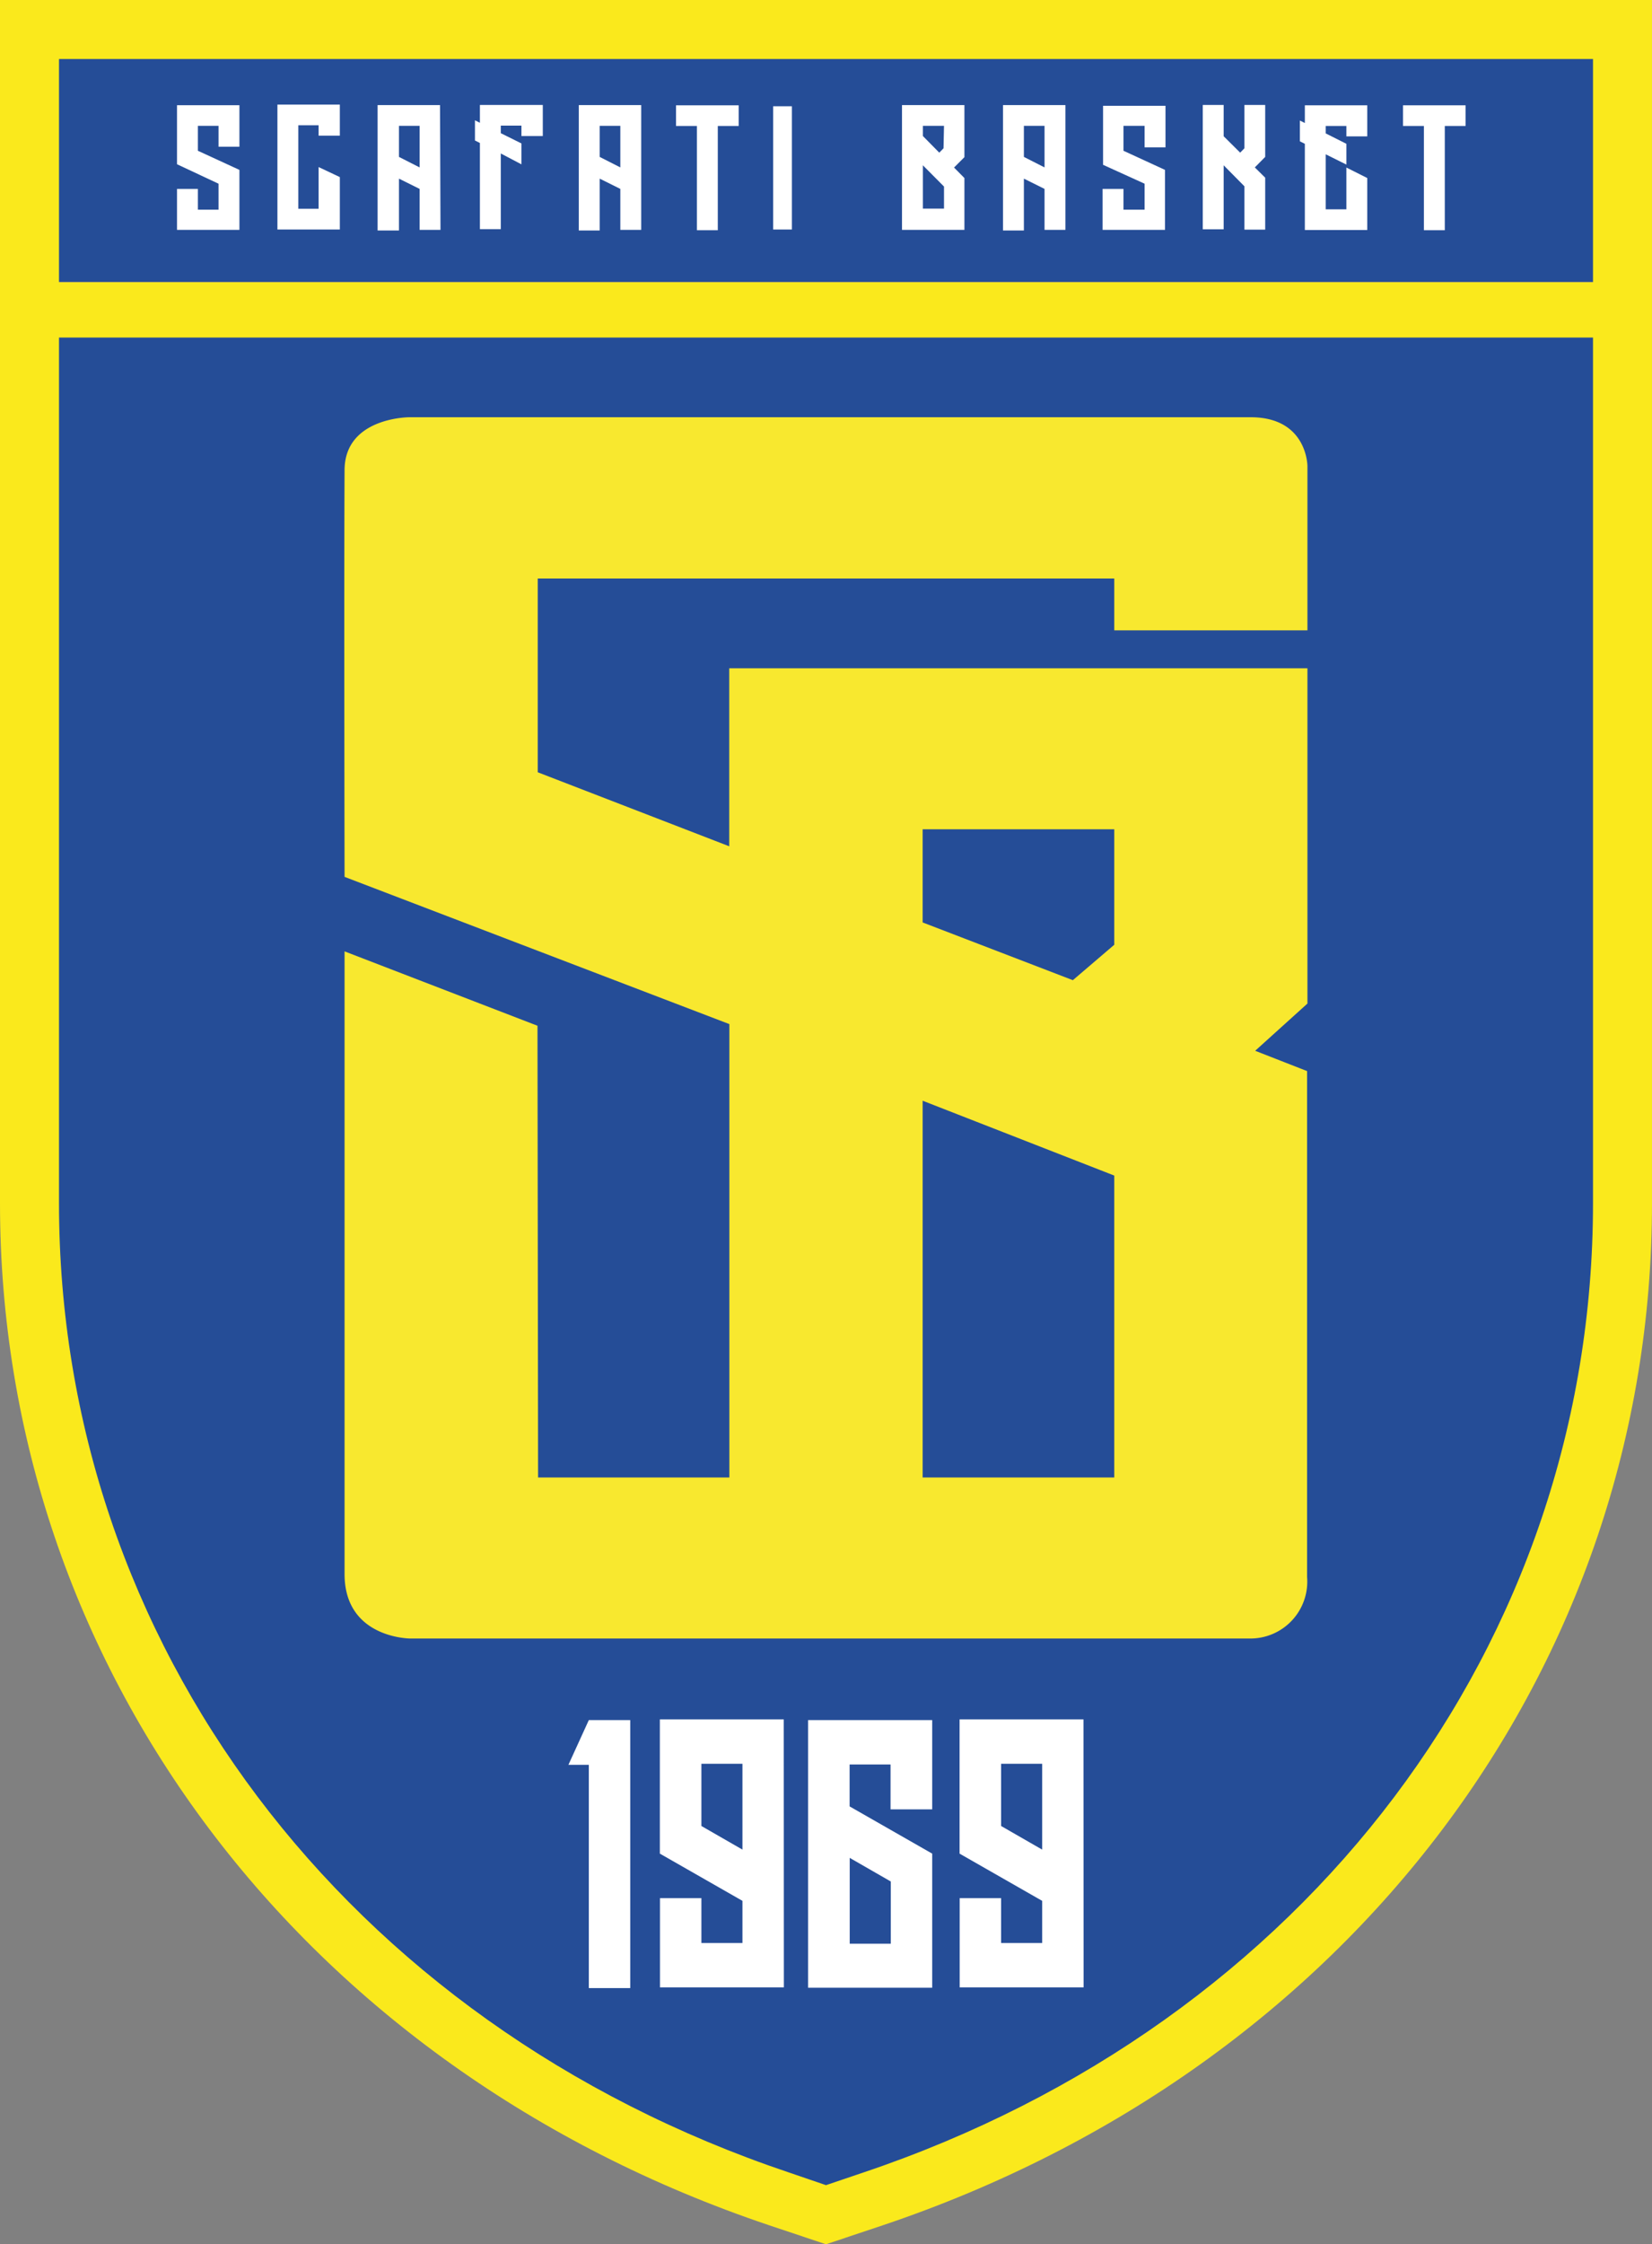
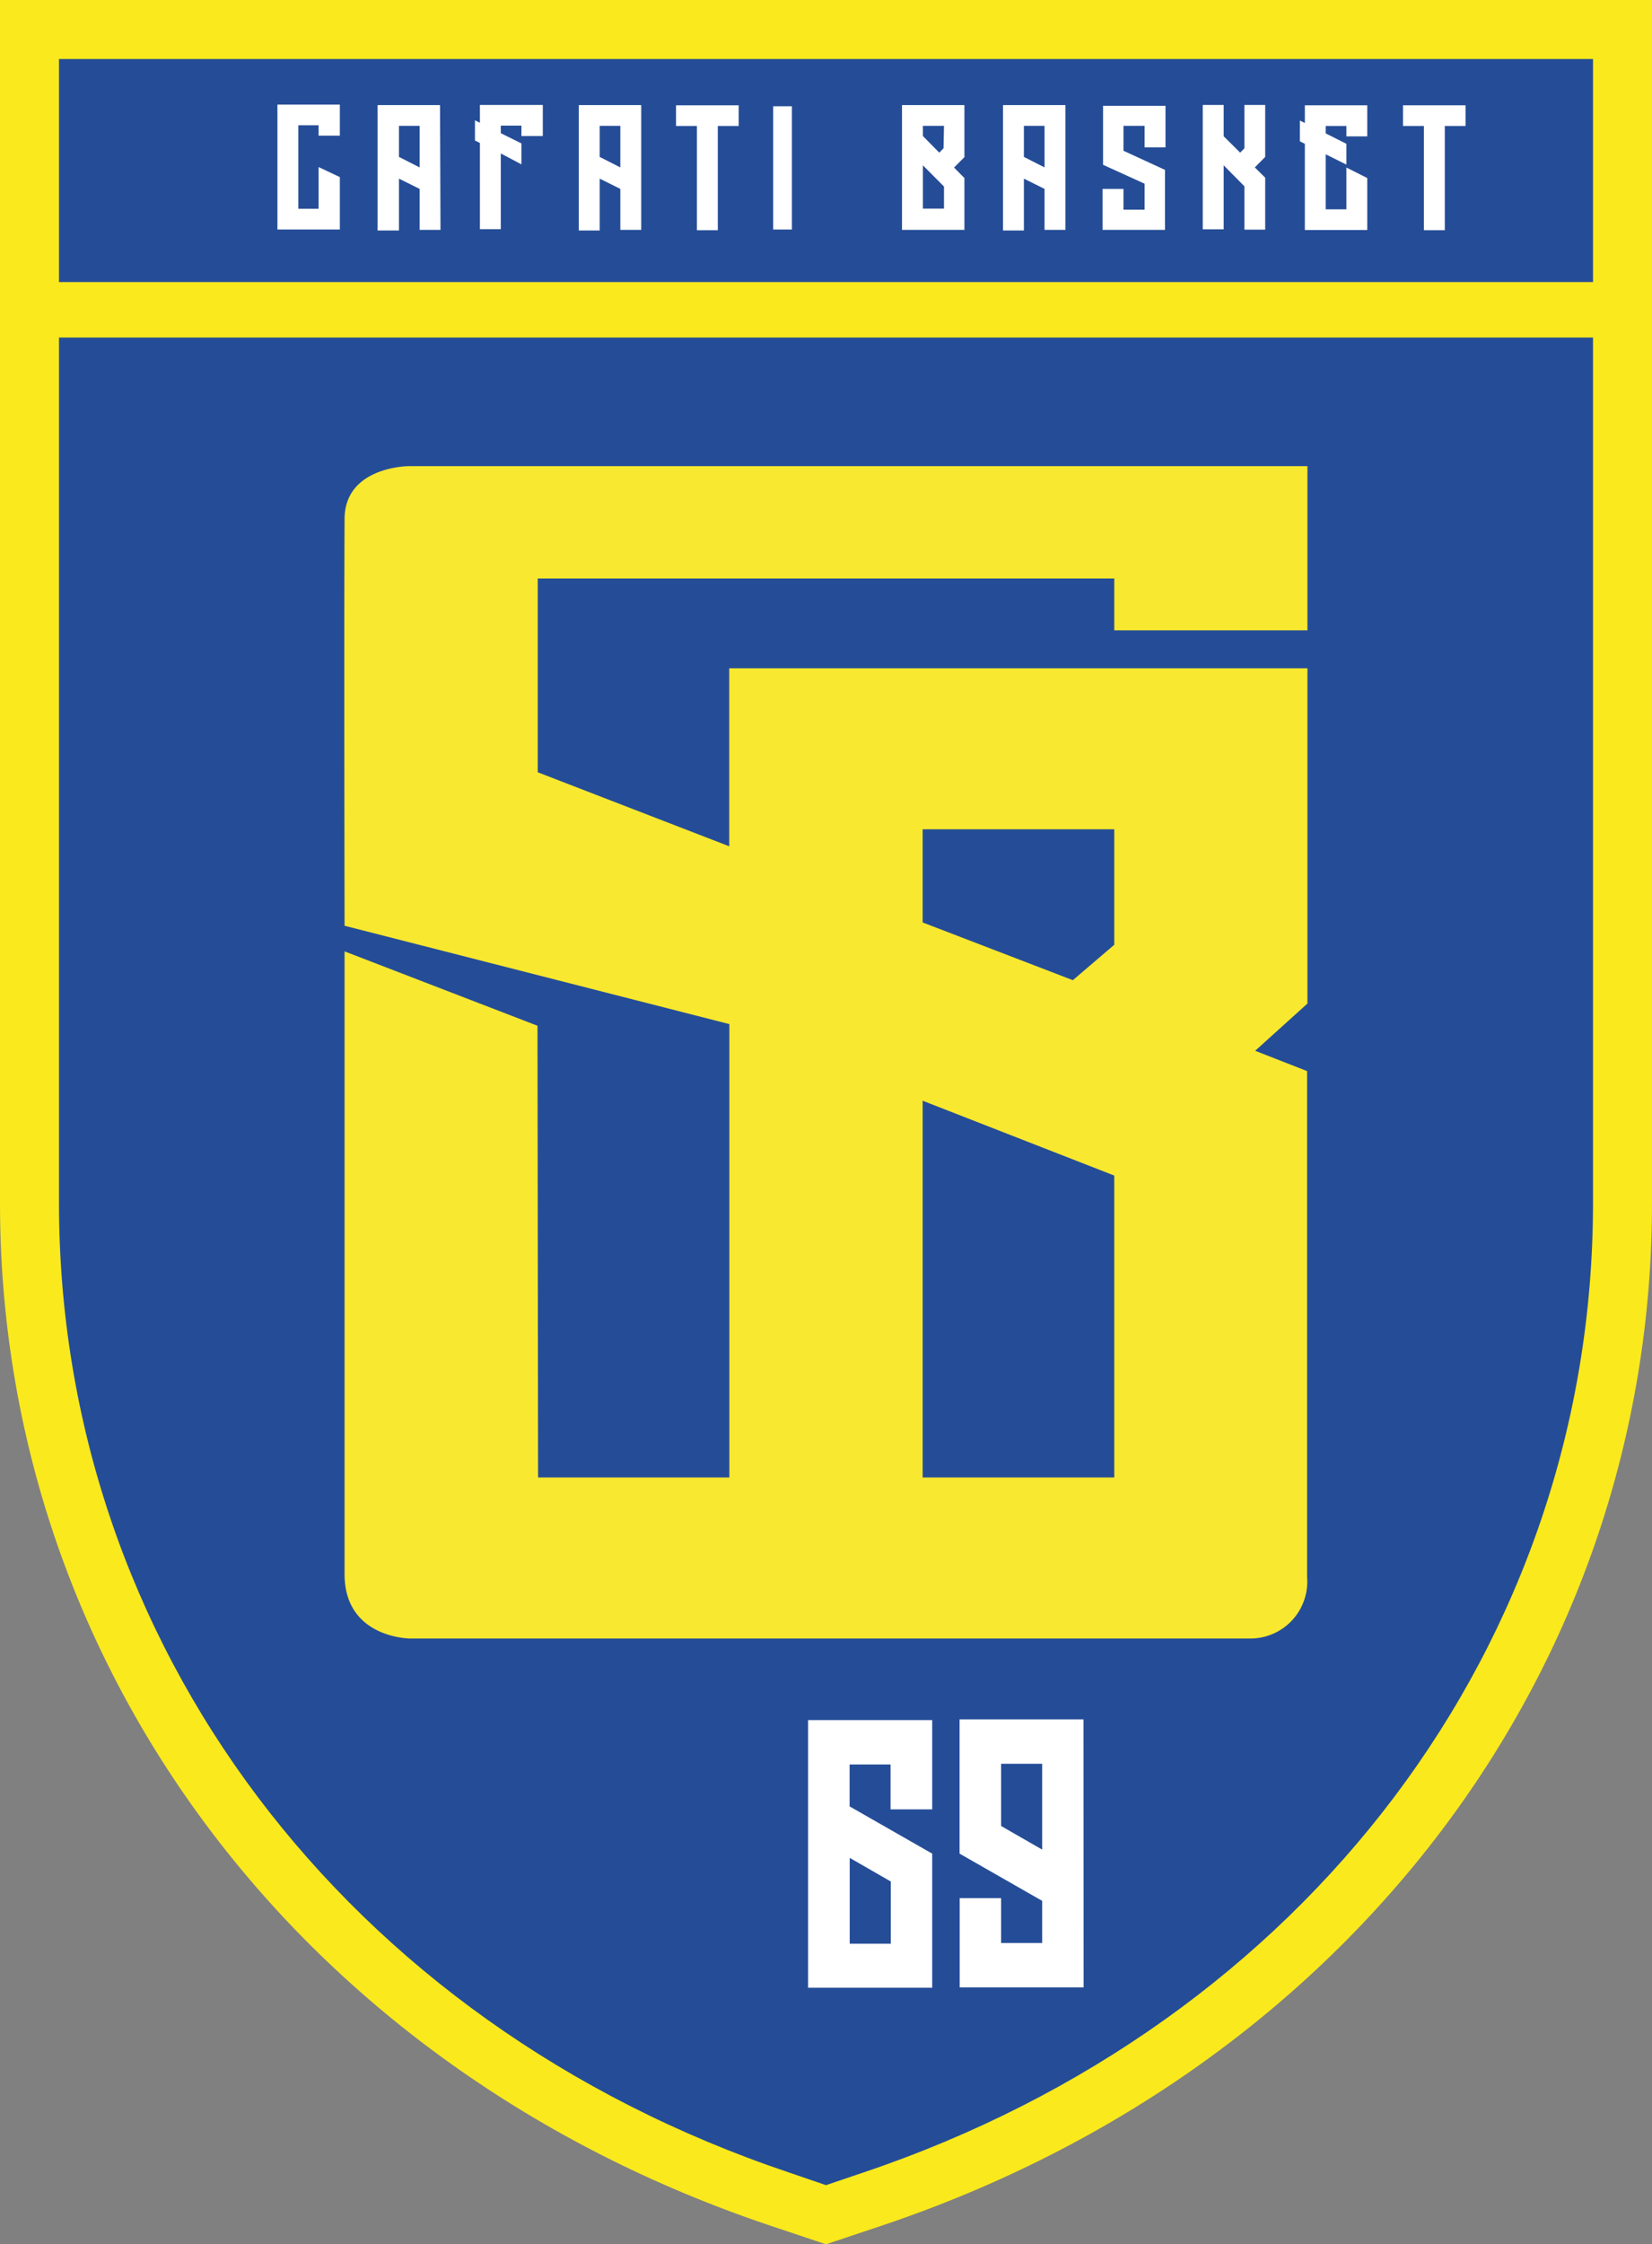
<svg xmlns="http://www.w3.org/2000/svg" id="Livello_1" data-name="Livello 1" viewBox="0 0 140 190.09">
  <rect x="0" y="0" width="140" height="190.09" fill="#808080" stroke="none" />
  <defs>
    <style>.cls-1{fill:#254d97;}.cls-2{fill:#f8e82f;}.cls-3{fill:#fff;}.cls-4{fill:#fae91c;}</style>
  </defs>
  <path class="cls-1" d="M66,186.24c-38.58-13-63.5-46.08-63.5-84.33V26.23h135v75.68c0,38.25-24.92,71.35-63.5,84.33l-4,1.35Z" />
-   <path class="cls-2" d="M110.8,56.6h-49V71.68L45.57,65.41V49H94.43v4.39H110.8V39.48s0-4.14-4.81-4.14H34.68s-5.5,0-5.48,4.52c-.05,9.07,0,34.41,0,34.41L61.81,86.74v38.4H45.6l-.05-38.26L29.2,80.58v52.74c0,5.46,5.57,5.46,5.57,5.46H106a4.82,4.82,0,0,0,4.77-5.21V90.72L106.37,89l4.43-4ZM94.43,125.14H78.19V93.23l16.24,6.34Zm0-45.12-3.51,3L78.19,78.13V70.24H94.43Z" />
-   <polygon class="cls-3" points="53.41 168.39 49.9 168.39 49.9 149.48 48.17 149.48 49.9 145.69 53.41 145.69 53.41 168.39" />
-   <path class="cls-3" d="M66.43,168.33H55.93v-7.56h3.51v3.8h3.48V161l-7-4V145.63h10.5Zm-3.51-18.94H59.44v5.27l3.48,2Z" />
+   <path class="cls-2" d="M110.8,56.6h-49V71.68L45.57,65.41V49H94.43v4.39H110.8V39.48H34.68s-5.5,0-5.48,4.52c-.05,9.07,0,34.41,0,34.41L61.81,86.74v38.4H45.6l-.05-38.26L29.2,80.58v52.74c0,5.46,5.57,5.46,5.57,5.46H106a4.82,4.82,0,0,0,4.77-5.21V90.72L106.37,89l4.43-4ZM94.43,125.14H78.19V93.23l16.24,6.34Zm0-45.12-3.51,3L78.19,78.13V70.24H94.43Z" />
  <path class="cls-3" d="M79,168.36H68.48V145.69H79v7.56H75.47v-3.8H72V153l7,4v11.34Zm-3.51-9-3.48-2v7.27h3.48Z" />
  <path class="cls-3" d="M91.83,168.33H81.33v-7.56h3.51v3.8h3.48V161l-7-4V145.63h10.5Zm-3.51-18.94H84.84v5.27l3.48,2Z" />
  <rect class="cls-1" width="140" height="23.86" />
  <path class="cls-4" d="M135,0H0V101.91c0,39.26,25.58,73.24,65.16,86.56l3.17,1.06,1.67.56,1.67-.56,3.17-1.06c39.58-13.32,65.16-47.3,65.16-86.56V0Zm0,101.91c0,37.24-24.27,69.46-61.84,82.1L70,185.08,66.84,184C29.27,171.37,5,139.15,5,101.91V28.59H135Zm0-78H5V5H135Z" />
-   <path class="cls-3" d="M20.29,14.39v5.08H15V16h1.77v1.76h1.75v-2.2L15,13.91v-5h5.29v3.52H18.52V10.66H16.77v2.11Z" />
  <path class="cls-3" d="M28.8,19.44H23.51V8.86H28.8v2.63H27v-.88H25.28v7.07H27V14.15L28.8,15Z" />
  <path class="cls-3" d="M37.33,19.47H35.56V16l-1.75-.87v4.39H32V8.9h5.29Zm-1.77-8.81H33.81v2.63l1.75.89Z" />
  <path class="cls-3" d="M46,11.52H44.19v-.88H42.44v.64l1.75.87v1.77L42.44,13v6.41H40.67v-7.3l-.42-.21V10.19l.42.21,0-1.51H46Z" />
  <path class="cls-3" d="M54.34,19.47H52.57V16l-1.75-.87v4.39H49.05V8.9h5.29Zm-1.77-8.81H50.82v2.63l1.75.89Z" />
  <path class="cls-3" d="M62.6,10.67H60.83V19.5H59.06V10.67H57.29V8.92H62.6Z" />
  <path class="cls-3" d="M65.52,9h1.59V19.44H65.52Z" />
  <path class="cls-3" d="M81.73,19.47H76.44V8.9h5.29v4.41l-.88.88.88.89ZM80,10.66H78.21v.86l1.39,1.41.36-.37Zm0,5.14L78.21,14v3.67H80Z" />
  <path class="cls-3" d="M90.29,19.47H88.52V16l-1.75-.87v4.39H85V8.9h5.29Zm-1.77-8.81H86.77v2.63l1.75.89Z" />
  <path class="cls-3" d="M98.73,14.39v5.08H93.44V16h1.77v1.76H97v-2.2l-3.52-1.6v-5h5.29v3.52H97V10.66H95.21v2.11Z" />
  <path class="cls-3" d="M107.22,19.45h-1.76V15.78L103.7,14v5.42h-1.77V8.89h1.77v2.65l1.4,1.39.36-.37V8.89h1.76v4.4l-.88.89.88.87Z" />
  <path class="cls-3" d="M110.58,8.92h5.29v2.63H114.1v-.88h-1.75v.63l1.75.88v1.76l-1.75-.87v4.66h1.75V14.19l1.77.89v4.4h-5.29v-7.3l-.42-.21V10.21l.42.21Z" />
  <path class="cls-3" d="M124.2,10.67h-1.76V19.5h-1.77V10.67H118.9V8.92h5.3Z" />
</svg>